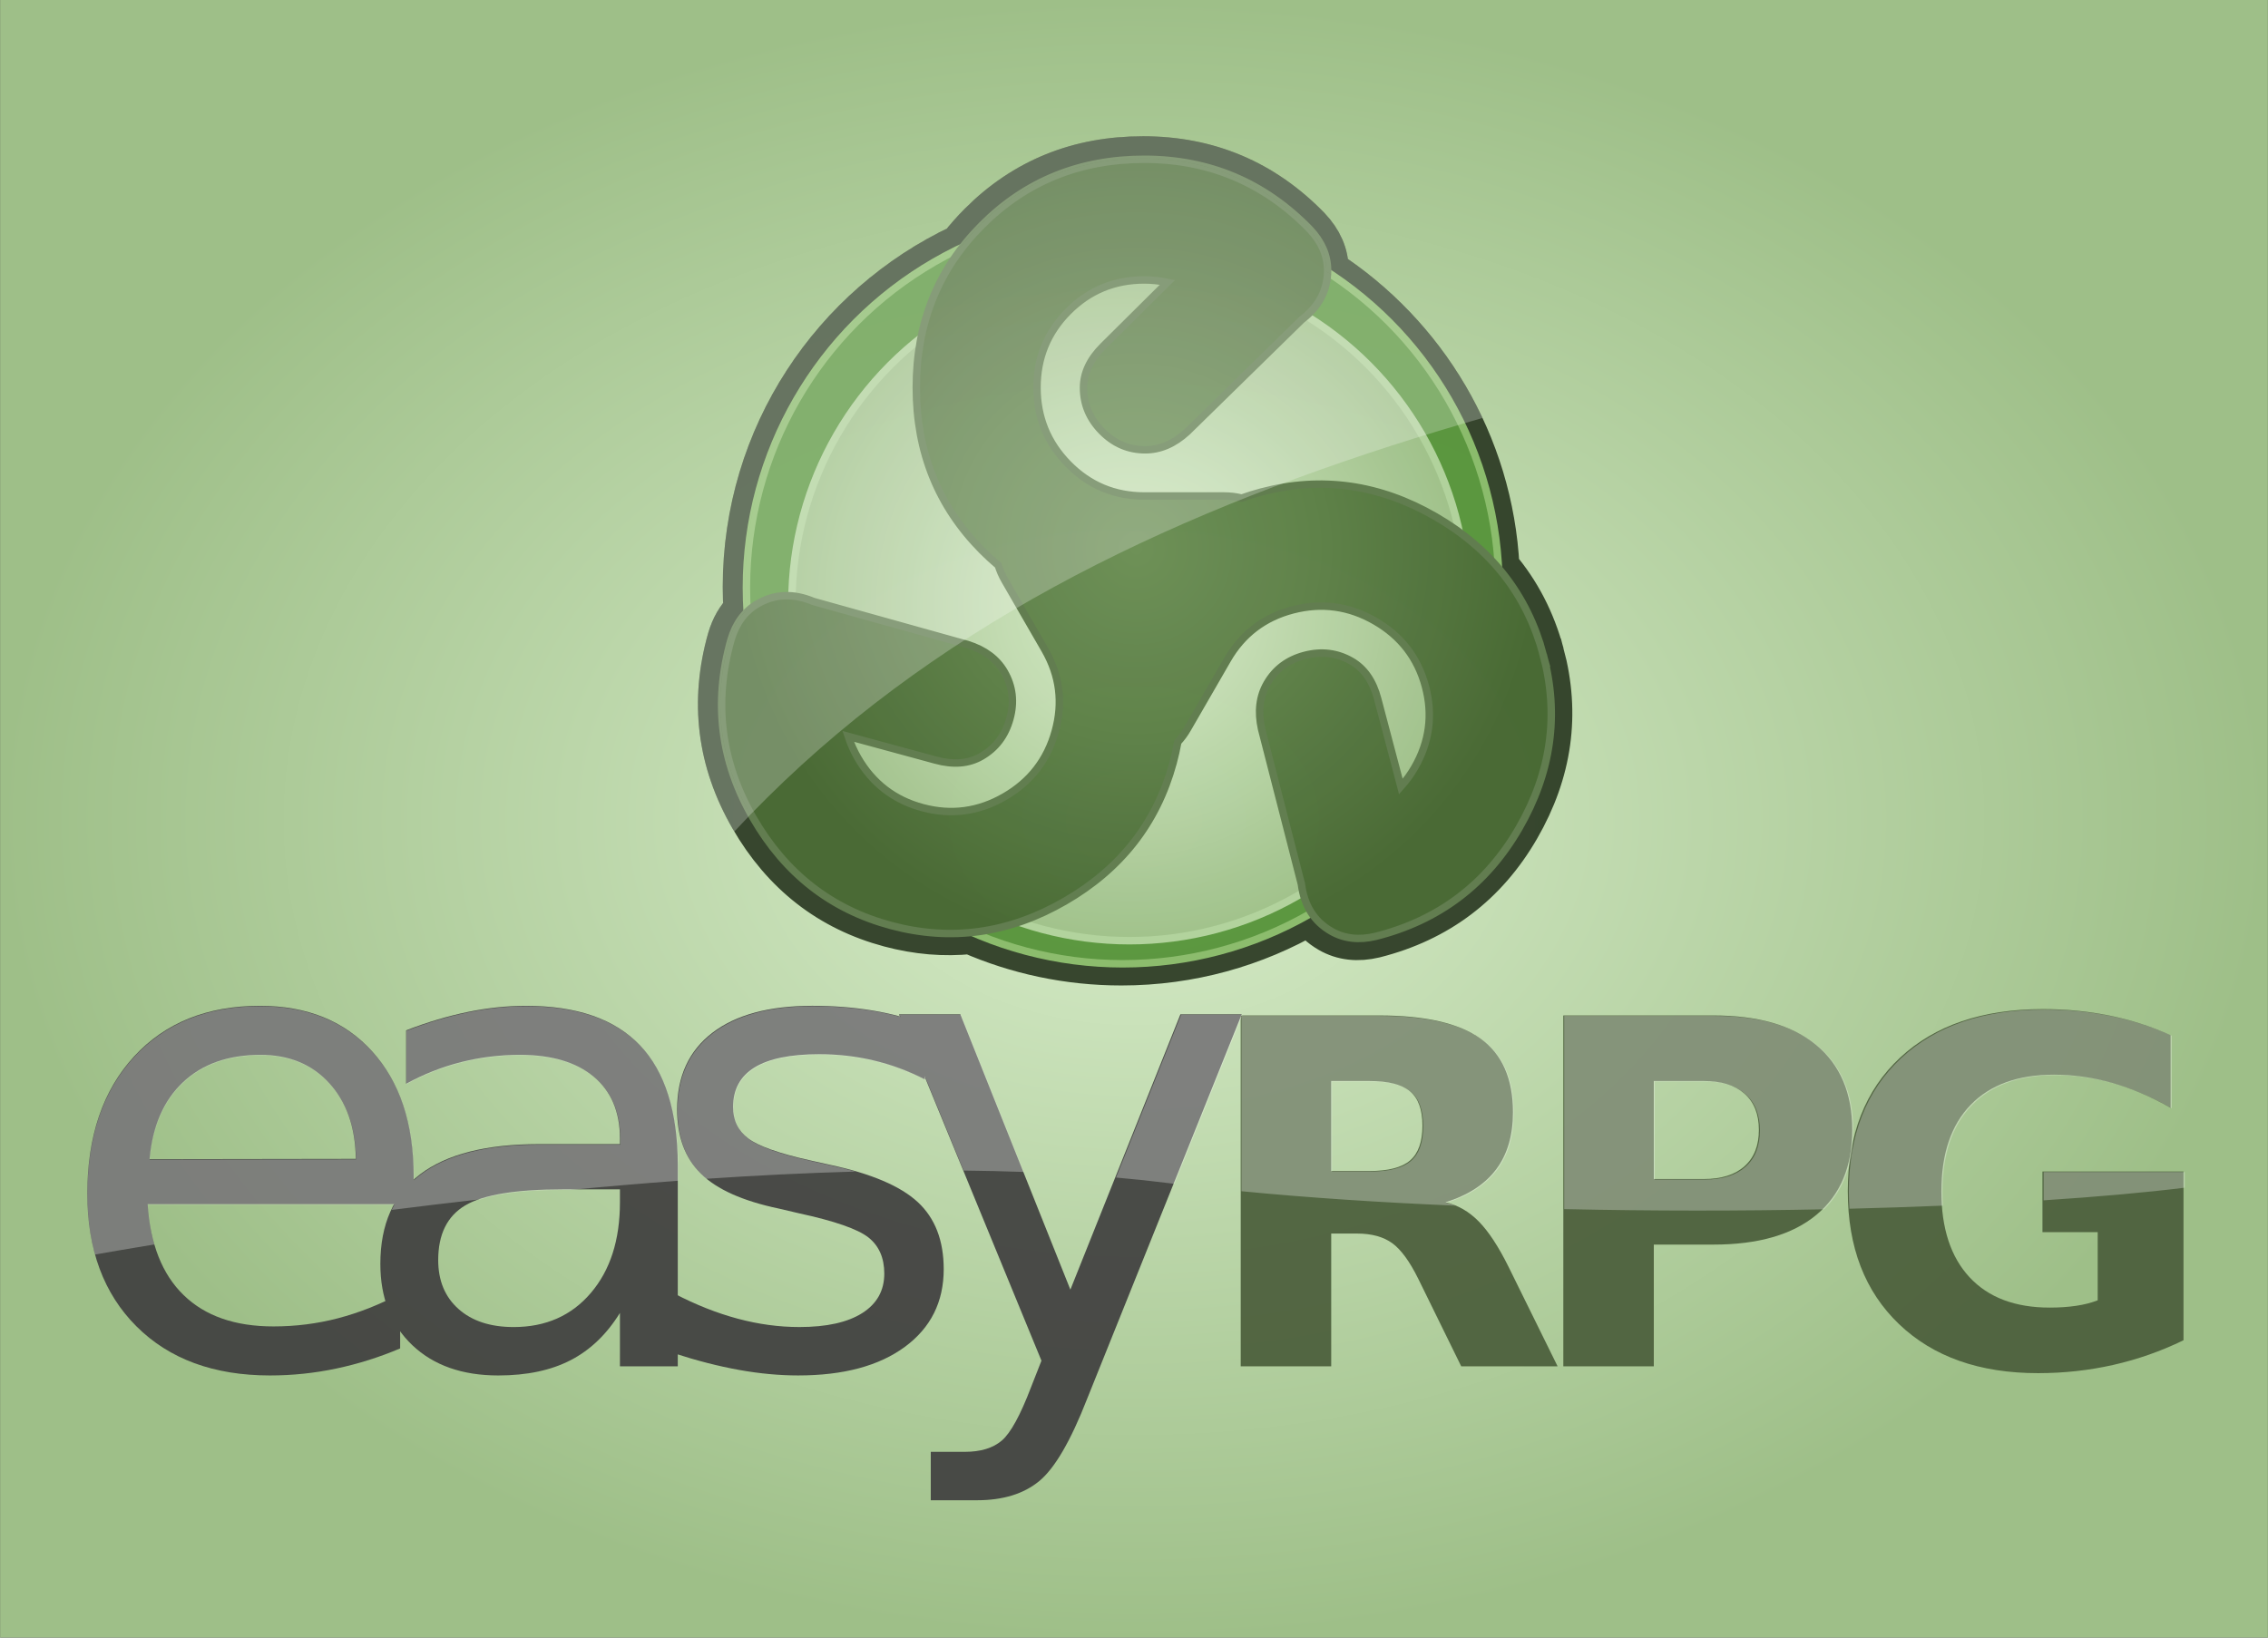
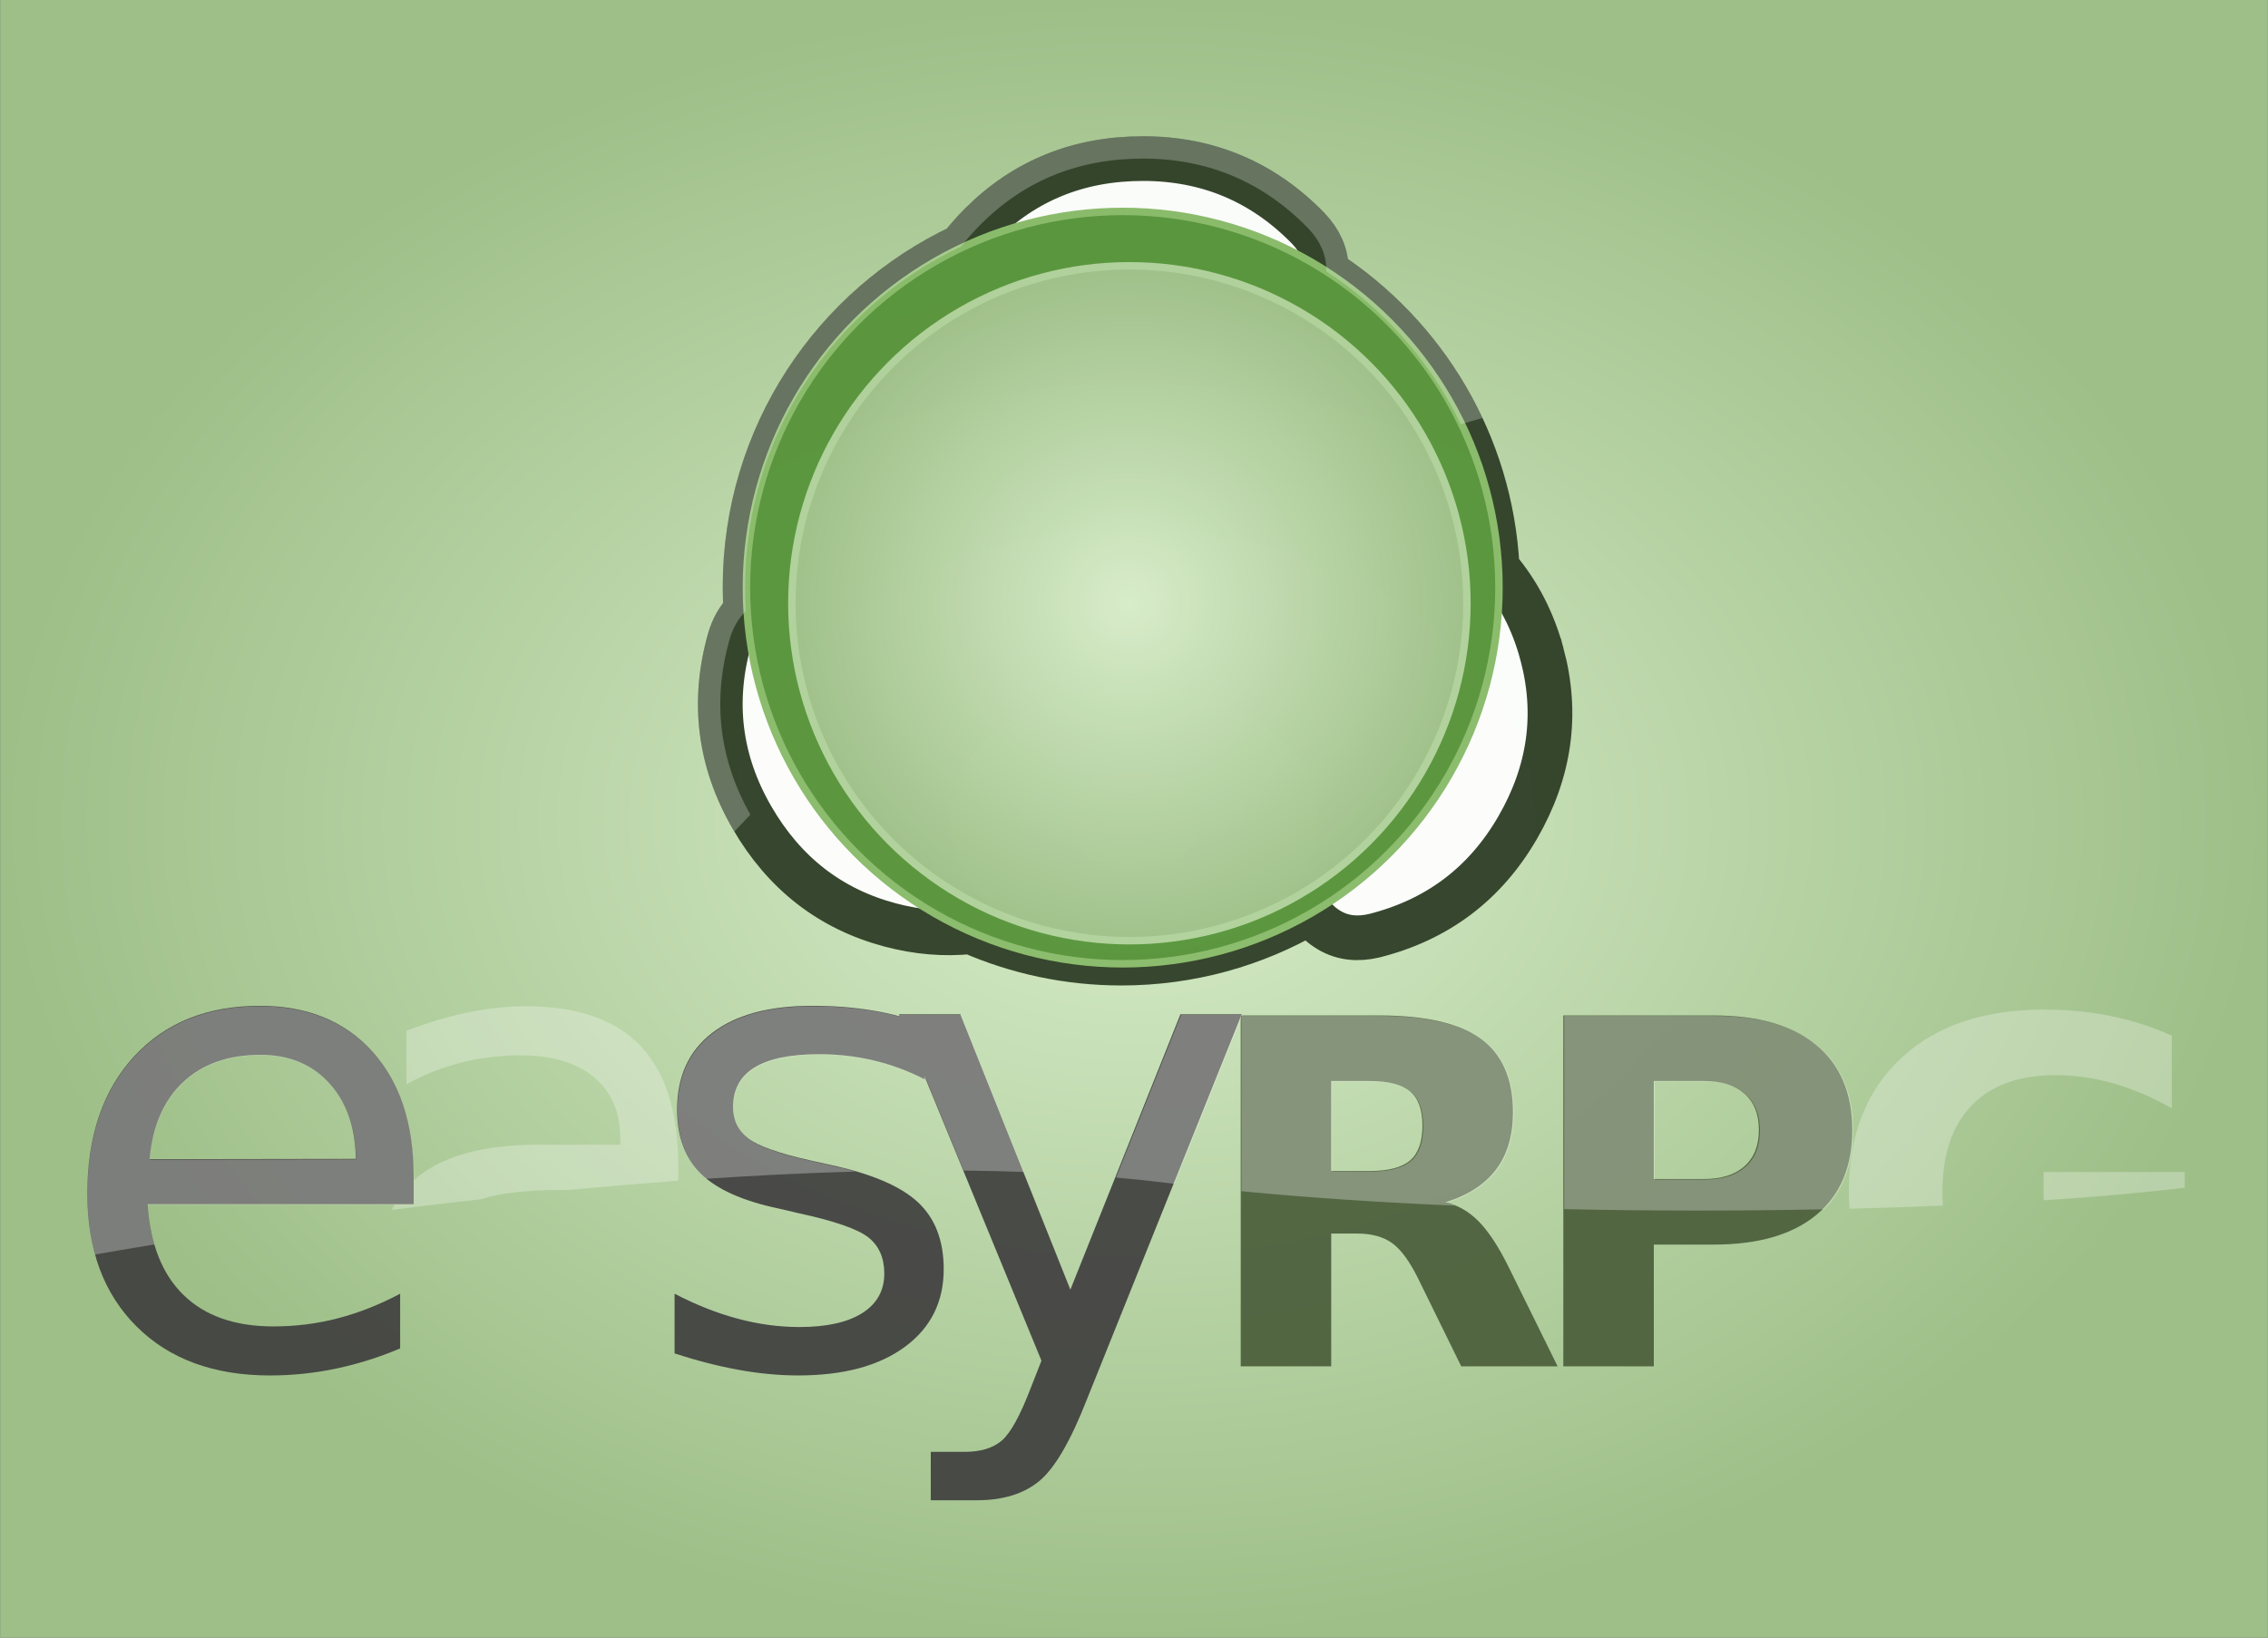
<svg xmlns="http://www.w3.org/2000/svg" xmlns:xlink="http://www.w3.org/1999/xlink" id="svg40" version="1.1" viewBox="0 0 85.7 61.9" height="234" width="324">
  <rect x="0" y="0" width="85.7" height="61.9" fill="#333333" stroke="none" />
  <defs id="defs2">
    <radialGradient r="226.5" cy="337.291" cx="405.44" gradientUnits="userSpaceOnUse" id="radialGradient864" xlink:href="#SVGID_1_" />
    <radialGradient gradientUnits="userSpaceOnUse" gradientTransform="matrix(1,0,0,0.685,0,9.247)" r="42.85" fy="29.35" fx="40.45" cy="29.35" cx="40.45" id="radialGradient874" xlink:href="#SVGID_1_" />
  </defs>
  <defs id="defs28">
    <linearGradient id="d">
      <stop id="stop4" stop-color="#e1f3ff" offset="0" />
      <stop id="stop6" stop-color="#ccdaff" offset="1" />
    </linearGradient>
    <linearGradient id="c">
      <stop id="stop9" stop-color="#f1f8ff" offset="0" />
      <stop id="stop11" stop-color="#e0e9ff" offset="1" />
    </linearGradient>
    <linearGradient id="b">
      <stop id="stop14" stop-color="#f2faff" offset="0" />
      <stop id="stop16" stop-color="#ccdaff" offset="1" />
    </linearGradient>
    <linearGradient id="a">
      <stop id="stop19" stop-color="#05a9ff" offset="0" />
      <stop id="stop21" stop-color="#3663fe" offset="1" />
    </linearGradient>
    <linearGradient xlink:href="#a" gradientUnits="userSpaceOnUse" gradientTransform="matrix(.378 0 0 .378 -145.4 -12.2)" y2="114.1" y1="114.1" x2="565.5" x1="430" id="h" />
    <linearGradient xlink:href="#SVGID_1_" gradientUnits="userSpaceOnUse" gradientTransform="matrix(1.327,0,0,1.327,-15.2,-19)" y2="37.2" y1="37.2" x2="82.8" x1="1.1" id="f" />
    <linearGradient xlink:href="#SVGID_1_" gradientUnits="userSpaceOnUse" gradientTransform="matrix(1.327,0,0,1.327,-15.2,-19)" y2="37.2" y1="37.2" x2="82.8" x1="1.1" id="g" />
    <linearGradient xlink:href="#c" gradientUnits="userSpaceOnUse" gradientTransform="matrix(0.947,0,0,0.947,-0.1,0)" y2="31" y1="31" x2="88.1" x1="-2.4" id="e" />
  </defs>
  <path style="fill-opacity:1;fill:url(#radialGradient874)" id="path30" transform="matrix(1 0 0 1.056 2.4 0)" d="M-2.4 0h85.7v58.7H-2.4z" fill="url(#e)" />
  <g transform="matrix(0.057,0,0,0.057,27.737,41.727)" style="opacity:0.94" id="layer3">
    <g transform="matrix(0.988,0,0,0.988,-138.483,-665.252)" id="g41">
      <path style="fill:#ffffff;stroke:#2e3d25;stroke-width:30" id="path5" d="m 682.256,371.344 c -5.95,-22.158 -15.966,-41.487 -30.027,-58.002 -4.224,-83.34 -48.864,-156.008 -114.702,-198.825 0.009,-0.362 0.03,-0.718 0.03,-1.083 0,-10.023 -4,-19.25 -12,-27.672 -30.406,-31.281 -67.406,-46.93 -111,-46.93 -43.203,0 -79.501,14.719 -108.899,44.156 -4.755,4.76 -9.119,9.704 -13.105,14.826 -85.685,40.38 -144.996,127.516 -144.996,228.518 0,5.421 0.191,10.797 0.527,16.133 -4.942,4.795 -8.571,11.083 -10.875,18.877 -11.887,41.973 -6.939,81.84 14.857,119.594 21.602,37.414 52.497,61.488 92.689,72.23 18.347,4.905 36.408,6.426 54.185,4.585 30.963,13.548 65.158,21.081 101.117,21.081 46.198,0 89.493,-12.417 126.745,-34.081 3.282,4.959 7.652,9.033 13.138,12.2 8.682,5.012 18.672,6.16 29.965,3.443 42.293,-10.691 74.346,-34.91 96.143,-72.664 21.6,-37.414 27.001,-76.207 16.208,-116.386 z" />
      <circle style="fill:#559338;stroke:#88ba68;stroke-width:5" id="circle7" r="252.5" cy="326.791" cx="400.939" />
      <radialGradient gradientUnits="userSpaceOnUse" r="226.5" cy="337.291" cx="405.44" id="SVGID_1_">
        <stop id="stop9-3" style="stop-color:#D8EDCA" offset="0" />
        <stop id="stop11-6" style="stop-color:#9EBF88" offset="1" />
      </radialGradient>
      <circle style="fill:url(#radialGradient864);stroke:#b0d19b;stroke-width:5" id="circle14" r="226.5" cy="337.291" cx="405.439" />
      <radialGradient gradientUnits="userSpaceOnUse" r="270.064" cy="300.789" cx="410.165" id="SVGID_2_">
        <stop id="stop16-7" style="stop-color:#688C51" offset="0" />
        <stop id="stop18" style="stop-color:#587B42" offset="0.475" />
        <stop id="stop20" style="stop-color:#42632D" offset="1" />
      </radialGradient>
-       <path style="fill:url(#SVGID_2_);stroke:#5b7749;stroke-width:5" id="path23" d="m 683.139,371.803 c -10.791,-40.186 -34.926,-71.087 -72.387,-92.716 -37.463,-21.629 -76.373,-27.125 -116.746,-16.479 -4.532,1.195 -8.94,2.567 -13.236,4.1 -3.688,-0.938 -7.661,-1.416 -11.932,-1.416 H 415.44 c -20,0 -37,-7.117 -51,-21.359 -14,-14.234 -21,-31.383 -21,-51.445 0,-20.047 6.992,-37.094 20.984,-51.133 13.984,-14.039 30.977,-21.063 50.969,-21.063 5.188,0 10.383,0.547 15.586,1.633 l -43.063,42.75 c -8.852,8.734 -13.273,18.055 -13.273,27.969 0,11.109 4.094,20.828 12.297,29.156 8.203,8.328 17.899,12.492 29.102,12.492 10,0 19.398,-4.031 28.203,-12.102 l 76.797,-75.203 c 11.594,-8.82 17.398,-19.852 17.398,-33.094 0,-10.023 -4,-19.25 -12,-27.672 -30.406,-31.281 -67.406,-46.93 -111,-46.93 -43.204,0 -79.5,14.719 -108.899,44.156 -29.406,29.438 -44.102,65.789 -44.102,109.047 0,43.258 14.695,79.703 44.102,109.344 3.539,3.568 7.181,6.917 10.92,10.055 1.031,3.403 2.527,6.821 4.51,10.256 l 26.699,46.245 c 10,17.32 12.336,35.602 7.002,54.846 -5.327,19.242 -16.678,33.879 -34.053,43.91 -17.361,10.023 -35.621,12.49 -54.775,7.393 -19.15,-5.092 -33.729,-16.295 -43.725,-33.609 -2.594,-4.492 -4.718,-9.264 -6.379,-14.314 l 58.554,15.92 c 11.99,3.297 22.272,2.467 30.858,-2.49 9.621,-5.555 15.991,-13.959 19.102,-25.227 3.111,-11.27 1.869,-21.748 -3.732,-31.449 -5,-8.66 -13.19,-14.785 -24.582,-18.375 L 193.414,336.093 c -13.436,-5.63 -25.891,-5.141 -37.359,1.48 -8.681,5.012 -14.671,13.089 -17.964,24.229 -11.887,41.973 -6.939,81.84 14.857,119.594 21.602,37.414 52.497,61.488 92.69,72.23 40.197,10.748 79.026,5.299 116.488,-16.33 37.461,-21.629 61.677,-52.578 72.643,-92.865 1.277,-4.691 2.324,-9.361 3.16,-14.012 2.413,-2.584 4.609,-5.572 6.578,-8.984 l 26.699,-46.244 c 10,-17.32 24.664,-28.484 43.998,-33.487 19.328,-5.007 37.678,-2.495 55.053,7.536 17.361,10.023 28.629,24.602 33.791,43.74 5.166,19.129 2.752,37.357 -7.244,54.67 -2.594,4.494 -5.666,8.719 -9.207,12.682 l -15.492,-58.668 c -3.137,-12.033 -8.998,-20.521 -17.584,-25.479 -9.621,-5.555 -20.084,-6.869 -31.398,-3.93 -11.314,2.941 -19.768,9.254 -25.369,18.957 -5,8.66 -6.209,18.814 -3.621,30.475 l 26.729,104.111 c 1.842,14.449 8.492,24.992 19.961,31.613 8.682,5.012 18.672,6.16 29.965,3.443 42.293,-10.691 74.346,-34.91 96.143,-72.664 21.6,-37.415 27.001,-76.208 16.208,-116.387 z" />
      <g id="g39">
        <linearGradient y2="330.265" x2="380.501" y1="95.266" x1="265.501" gradientUnits="userSpaceOnUse" id="SVGID_3_">
          <stop id="stop25" style="stop-color:#FFFFFF" offset="0" />
          <stop id="stop27" style="stop-color:#FFFFFF" offset="1" />
        </linearGradient>
        <path style="opacity:0.25;fill:url(#SVGID_3_)" id="path30-5" d="m 137.208,361.342 c 2.304,-7.794 5.933,-14.082 10.875,-18.877 -0.336,-5.336 -0.527,-10.712 -0.527,-16.133 0,-101.002 59.312,-188.137 144.996,-228.518 3.986,-5.122 8.351,-10.065 13.105,-14.826 29.398,-29.438 65.696,-44.156 108.899,-44.156 43.594,0 80.594,15.648 111,46.93 8,8.422 12,17.648 12,27.672 0,0.365 -0.021,0.721 -0.03,1.083 38.732,25.189 70.124,60.713 90.271,102.661 4.848,-1.429 9.706,-2.847 14.579,-4.247 -20.205,-43.096 -51.554,-79.922 -90.329,-106.736 -0.645,-4.527 -1.898,-8.962 -3.729,-13.166 -2.794,-6.44 -6.867,-12.316 -11.888,-17.597 l -0.094,-0.101 -0.024,-0.024 C 519.871,58.38 501.3,45.391 480.842,36.75 460.393,28.094 438.141,23.823 414.557,23.832 c -23.298,-0.007 -45.188,3.991 -65.264,12.139 -20.079,8.131 -38.266,20.397 -54.251,36.417 -4.306,4.312 -8.334,8.776 -12.082,13.389 -89.041,43.399 -150.392,134.821 -150.404,240.553 0,3.633 0.081,7.231 0.228,10.798 -4.501,5.817 -7.804,12.614 -9.961,19.961 l -0.026,0.088 -0.022,0.076 c -4.541,16.027 -6.863,31.98 -6.861,47.741 -0.026,28.904 7.877,57.024 23.162,83.44 0.408,0.707 0.827,1.4 1.242,2.1 3.559,-3.827 7.143,-7.616 10.762,-11.353 -20.948,-37.234 -25.575,-76.515 -13.872,-117.839 z" />
        <linearGradient y2="330.259" x2="380.512" y1="95.26" x1="265.512" gradientUnits="userSpaceOnUse" id="SVGID_4_">
          <stop id="stop32" style="stop-color:#FFFFFF" offset="0" />
          <stop id="stop34" style="stop-color:#FFFFFF" offset="1" />
        </linearGradient>
-         <path style="opacity:0.25;fill:url(#SVGID_4_)" id="path37" d="m 537.526,114.517 c 0.009,-0.362 0.03,-0.718 0.03,-1.083 0,-10.023 -4,-19.25 -12,-27.672 -30.406,-31.281 -67.406,-46.93 -111,-46.93 -43.203,0 -79.501,14.719 -108.899,44.156 -4.755,4.76 -9.119,9.704 -13.105,14.826 -85.685,40.38 -144.996,127.516 -144.996,228.518 0,5.421 0.191,10.797 0.527,16.133 -4.942,4.795 -8.571,11.083 -10.875,18.877 -11.703,41.324 -7.076,80.605 13.871,117.84 3.641,-3.76 7.321,-7.46 11.022,-11.129 122.778,-121.7 278.53,-194.236 451.114,-246.516 4.848,-1.468 9.707,-2.922 14.581,-4.359 -20.146,-41.948 -51.537,-77.471 -90.27,-102.661 z" />
      </g>
    </g>
    <g transform="matrix(2.381,0,0,2.381,-784.295,-1551.819)" id="g4836">
      <path style="fill:#424241;fill-opacity:1;stroke-width:0.938" id="path7" d="m 240.177,671.79 v 7.879 h -74.062 c 0.7,11.09 4.041,19.538 10.024,25.344 5.981,5.808 14.314,8.71 24.994,8.71 6.186,0 12.183,-0.758 17.991,-2.276 5.807,-1.517 11.57,-3.793 17.29,-6.829 v 15.233 c -5.778,2.451 -11.702,4.319 -17.772,5.603 -6.07,1.283 -12.227,1.927 -18.472,1.927 -15.642,0 -28.029,-4.552 -37.163,-13.657 -9.135,-9.105 -13.701,-21.419 -13.701,-36.944 0,-16.049 4.333,-28.787 13,-38.213 8.667,-9.425 20.354,-14.138 35.062,-14.138 13.189,0 23.622,4.246 31.297,12.738 7.674,8.492 11.512,20.034 11.512,34.624 z m -16.108,-4.728 c -0.117,-8.812 -2.582,-15.845 -7.398,-21.098 -4.815,-5.253 -11.192,-7.879 -19.129,-7.879 -8.988,0 -16.182,2.539 -21.579,7.617 -5.399,5.077 -8.507,12.227 -9.323,21.448 z" />
-       <path style="fill:#424241;fill-opacity:1;stroke-width:0.938" id="path9" d="m 313.722,668.901 v 55.942 h -16.108 v -14.883 c -3.677,5.954 -8.259,10.345 -13.745,13.176 -5.487,2.831 -12.199,4.246 -20.136,4.246 -10.039,0 -18.021,-2.815 -23.944,-8.448 -5.924,-5.633 -8.886,-13.177 -8.886,-22.631 0,-11.031 3.691,-19.347 11.075,-24.95 7.383,-5.603 18.398,-8.405 33.048,-8.405 h 22.586 v -1.576 c 0,-7.411 -2.438,-13.145 -7.31,-17.203 -4.874,-4.056 -11.718,-6.084 -20.528,-6.084 -5.603,0 -11.061,0.672 -16.371,2.014 -5.312,1.343 -10.418,3.356 -15.321,6.04 v -14.881 c 5.894,-2.276 11.614,-3.983 17.159,-5.122 5.544,-1.138 10.943,-1.707 16.195,-1.707 14.183,0 24.775,3.678 31.778,11.032 7.003,7.353 10.506,18.502 10.506,33.441 z m -32.129,6.654 c -13.015,0 -22.032,1.488 -27.052,4.464 -5.02,2.978 -7.529,8.055 -7.529,15.233 0,5.721 1.883,10.257 5.647,13.613 3.765,3.356 8.887,5.033 15.365,5.033 8.93,0 16.093,-3.165 21.492,-9.499 5.398,-6.332 8.098,-14.751 8.098,-25.256 v -3.589 h -16.021 z" />
      <path style="fill:#424241;fill-opacity:1;stroke-width:0.938" id="path11" d="m 382.515,629.681 v 15.232 c -4.553,-2.333 -9.279,-4.084 -14.182,-5.253 -4.902,-1.167 -9.981,-1.751 -15.232,-1.751 -7.997,0 -13.994,1.226 -17.991,3.677 -3.998,2.452 -5.996,6.128 -5.996,11.032 0,3.735 1.429,6.668 4.29,8.798 2.858,2.131 8.608,4.159 17.246,6.083 l 5.515,1.226 c 11.438,2.452 19.567,5.91 24.382,10.373 4.815,4.465 7.223,10.696 7.223,18.692 0,9.104 -3.605,16.312 -10.812,21.622 -7.208,5.312 -17.115,7.967 -29.722,7.967 -5.253,0 -10.724,-0.512 -16.415,-1.532 -5.691,-1.021 -11.687,-2.553 -17.991,-4.597 v -16.633 c 5.953,3.095 11.818,5.414 17.597,6.96 5.778,1.547 11.498,2.32 17.159,2.32 7.586,0 13.423,-1.298 17.509,-3.895 4.085,-2.597 6.128,-6.26 6.128,-10.988 0,-4.377 -1.475,-7.732 -4.421,-10.067 -2.947,-2.333 -9.412,-4.582 -19.391,-6.741 l -5.603,-1.312 c -9.981,-2.101 -17.189,-5.326 -21.623,-9.674 -4.436,-4.347 -6.653,-10.315 -6.653,-17.902 0,-9.221 3.268,-16.342 9.804,-21.361 6.536,-5.019 15.816,-7.529 27.839,-7.529 5.953,0 11.556,0.438 16.808,1.313 5.253,0.874 10.097,2.186 14.533,3.938 z" />
      <path style="fill:#424241;fill-opacity:1;stroke-width:0.938" id="path13" d="m 427.679,733.947 c -4.552,11.672 -8.989,19.288 -13.307,22.849 -4.319,3.56 -10.098,5.34 -17.333,5.34 h -12.869 v -13.482 h 9.455 c 4.434,0 7.879,-1.05 10.33,-3.151 2.452,-2.101 5.166,-7.062 8.142,-14.883 l 2.889,-7.354 -39.658,-96.474 h 17.071 l 30.641,76.689 30.641,-76.689 h 17.07 z" />
      <path style="fill:#4d603d;fill-opacity:1;stroke-width:0.938" id="path15" d="m 495.669,687.857 v 36.985 h -25.201 v -97.733 h 38.491 c 12.872,0 22.31,2.161 28.312,6.481 5.998,4.32 9,11.152 9,20.488 0,6.46 -1.56,11.762 -4.68,15.908 -3.12,4.147 -7.822,7.201 -14.107,9.164 3.446,0.786 6.535,2.564 9.263,5.334 2.726,2.772 5.486,6.972 8.28,12.601 l 13.682,27.755 h -26.84 l -11.914,-24.283 c -2.401,-4.887 -4.834,-8.226 -7.298,-10.016 -2.467,-1.789 -5.752,-2.684 -9.853,-2.684 z m 10.605,-17.411 c 5.279,0 9.066,-0.983 11.358,-2.947 2.29,-1.964 3.435,-5.193 3.435,-9.688 0,-4.451 -1.145,-7.637 -3.435,-9.557 -2.292,-1.92 -6.079,-2.88 -11.358,-2.88 h -10.606 v 25.072 z" />
      <path style="fill:#4d603d;fill-opacity:1;stroke-width:0.938" id="path17" d="m 560.293,627.11 h 41.828 c 12.437,0 21.983,2.761 28.64,8.281 6.654,5.522 9.981,13.387 9.981,23.599 0,10.255 -3.327,18.144 -9.981,23.663 -6.656,5.522 -16.203,8.281 -28.64,8.281 h -16.628 v 33.908 h -25.201 z m 25.2,18.264 v 27.296 h 13.943 c 4.887,0 8.662,-1.189 11.325,-3.567 2.661,-2.378 3.994,-5.75 3.994,-10.114 0,-4.363 -1.333,-7.724 -3.994,-10.081 -2.663,-2.357 -6.438,-3.535 -11.325,-3.535 h -13.943 z" />
-       <path style="fill:#4d603d;fill-opacity:1;stroke-width:0.938" id="path19" d="m 732.99,717.576 c -6.284,3.055 -12.81,5.346 -19.574,6.873 -6.764,1.527 -13.746,2.291 -20.948,2.291 -16.278,0 -29.172,-4.551 -38.687,-13.649 -9.514,-9.099 -14.27,-21.438 -14.27,-37.018 0,-15.753 4.843,-28.147 14.531,-37.181 9.688,-9.033 22.954,-13.55 39.8,-13.55 6.503,0 12.733,0.611 18.69,1.833 5.957,1.222 11.574,3.034 16.855,5.433 v 20.227 c -5.454,-3.098 -10.877,-5.41 -16.266,-6.938 -5.391,-1.527 -10.793,-2.291 -16.203,-2.291 -10.038,0 -17.772,2.805 -23.205,8.412 -5.433,5.608 -8.15,13.627 -8.15,24.056 0,10.343 2.618,18.329 7.855,23.96 5.237,5.629 12.676,8.444 22.323,8.444 2.618,0 5.05,-0.164 7.298,-0.49 2.246,-0.328 4.265,-0.84 6.055,-1.539 v -18.983 h -15.383 v -16.89 h 39.277 v 47.001 z" />
      <g id="g21" style="opacity:0.3;fill:#ffffff;fill-opacity:1" transform="matrix(0.938,0,0,0.938,92.07,385.088)">
        <path d="m 191.326,255.296 c -5.603,0 -11.362,0.607 -17.275,1.821 -5.915,1.214 -12.016,3.035 -18.303,5.463 v 15.875 c 5.229,-2.863 10.676,-5.011 16.342,-6.443 5.664,-1.432 11.486,-2.148 17.462,-2.148 9.399,0 16.699,2.164 21.897,6.49 5.197,4.328 7.797,10.444 7.797,18.35 v 1.681 h -24.092 c -15.626,0 -27.376,2.988 -35.251,8.965 -0.673,0.511 -1.307,1.05 -1.922,1.604 v -1.137 c 0,-15.563 -4.094,-27.874 -12.279,-36.933 -8.187,-9.058 -19.315,-13.587 -33.384,-13.587 -15.688,0 -28.154,5.028 -37.399,15.081 -9.245,10.055 -13.867,23.642 -13.867,40.761 0,6.486 0.758,12.438 2.252,17.874 4.784,-0.84 10.714,-1.854 17.619,-2.99 -1.02,-3.562 -1.67,-7.492 -1.942,-11.802 h 73.203 c -0.279,0.504 -0.543,1.019 -0.793,1.543 8.524,-1.083 17.378,-2.148 26.483,-3.169 5.625,-1.84 13.715,-2.763 24.285,-2.763 h 2.24 c 10.506,-1.008 21.221,-1.927 32.031,-2.724 v -4.374 c 0,-15.936 -3.735,-27.827 -11.206,-35.671 -7.472,-7.844 -18.77,-11.767 -33.898,-11.767 z m -111.785,45.57 c 0.871,-9.836 4.186,-17.462 9.945,-22.878 5.757,-5.417 13.431,-8.125 23.018,-8.125 8.466,0 15.268,2.802 20.404,8.404 5.136,5.604 7.765,13.105 7.891,22.505 z m 324.248,-42.71 0.137,-0.339 h -18.209 l -19.312,48.336 c 5.369,0.471 10.627,1.025 15.753,1.672 0.526,0.066 1.059,0.131 1.588,0.197 l 19.879,-49.458 v -0.409 h 0.164 z m -101.648,-0.339 0.262,0.636 c -2.589,-0.703 -5.288,-1.289 -8.096,-1.756 -5.603,-0.935 -11.579,-1.401 -17.929,-1.401 -12.825,0 -22.724,2.678 -29.695,8.031 -6.973,5.354 -10.458,12.949 -10.458,22.785 0,8.093 2.365,14.459 7.097,19.096 0.458,0.449 0.952,0.883 1.466,1.31 14.726,-0.99 29.573,-1.733 44.263,-2.138 -2.291,-0.659 -4.734,-1.272 -7.35,-1.833 l -5.883,-1.308 c -9.214,-2.054 -15.347,-4.216 -18.396,-6.489 -3.051,-2.272 -4.576,-5.4 -4.576,-9.385 0,-5.229 2.131,-9.151 6.396,-11.767 4.263,-2.614 10.66,-3.922 19.19,-3.922 5.603,0 11.019,0.623 16.248,1.868 5.229,1.246 10.272,3.113 15.128,5.603 v -0.679 l 11.349,27.608 c 6.02,0.063 11.973,0.198 17.841,0.412 l -18.647,-46.672 h -18.21 z m 172.74,7.252 c -6.402,-4.608 -16.469,-6.913 -30.199,-6.913 h -40.893 l -0.164,0.409 v 51.646 c 19.899,1.938 41.397,3.343 63.491,4.278 -0.868,-0.34 -1.76,-0.614 -2.675,-0.823 6.703,-2.095 11.719,-5.353 15.047,-9.775 3.328,-4.422 4.992,-10.077 4.992,-16.968 0,-9.959 -3.201,-17.245 -9.599,-21.854 z m -20.947,36.169 c -2.445,2.095 -6.484,3.143 -12.115,3.143 h -11.313 v -26.743 h 11.313 c 5.631,0 9.67,1.024 12.115,3.072 2.443,2.049 3.664,5.446 3.664,10.194 0,4.795 -1.221,8.24 -3.664,10.334 z m 120.67,-34.249 c -7.1,-5.888 -17.283,-8.833 -30.549,-8.833 h -44.617 v 57.368 c 26.091,0.577 52.332,0.563 77.152,0.056 5.767,-5.757 8.66,-13.558 8.66,-23.419 0,-10.892 -3.549,-19.282 -10.646,-25.172 z m -21.333,35.96 c -2.84,2.537 -6.867,3.805 -12.08,3.805 h -14.873 v -29.116 h 14.873 c 5.213,0 9.24,1.257 12.08,3.771 2.838,2.514 4.26,6.099 4.26,10.753 0,4.654 -1.422,8.25 -4.26,10.787 z m 88.483,1.571 v 8.396 c 15.918,-1.032 30.121,-2.297 41.895,-3.75 v -4.646 z m 3.42,-28.768 c 5.771,0 11.533,0.815 17.283,2.444 5.748,1.63 11.531,4.097 17.35,7.401 v -21.576 c -5.633,-2.559 -11.625,-4.491 -17.979,-5.795 -6.354,-1.303 -13,-1.955 -19.936,-1.955 -17.969,0 -32.119,4.818 -42.453,14.453 -10.334,9.637 -15.5,22.857 -15.5,39.66 0,1.715 0.067,3.384 0.176,5.025 9.521,-0.235 18.801,-0.544 27.752,-0.918 -0.092,-1.328 -0.139,-2.696 -0.139,-4.107 0,-11.124 2.898,-19.678 8.693,-25.66 5.796,-5.98 14.046,-8.972 24.753,-8.972 z" id="path23-3" style="fill:#ffffff;fill-opacity:1" />
      </g>
    </g>
  </g>
</svg>